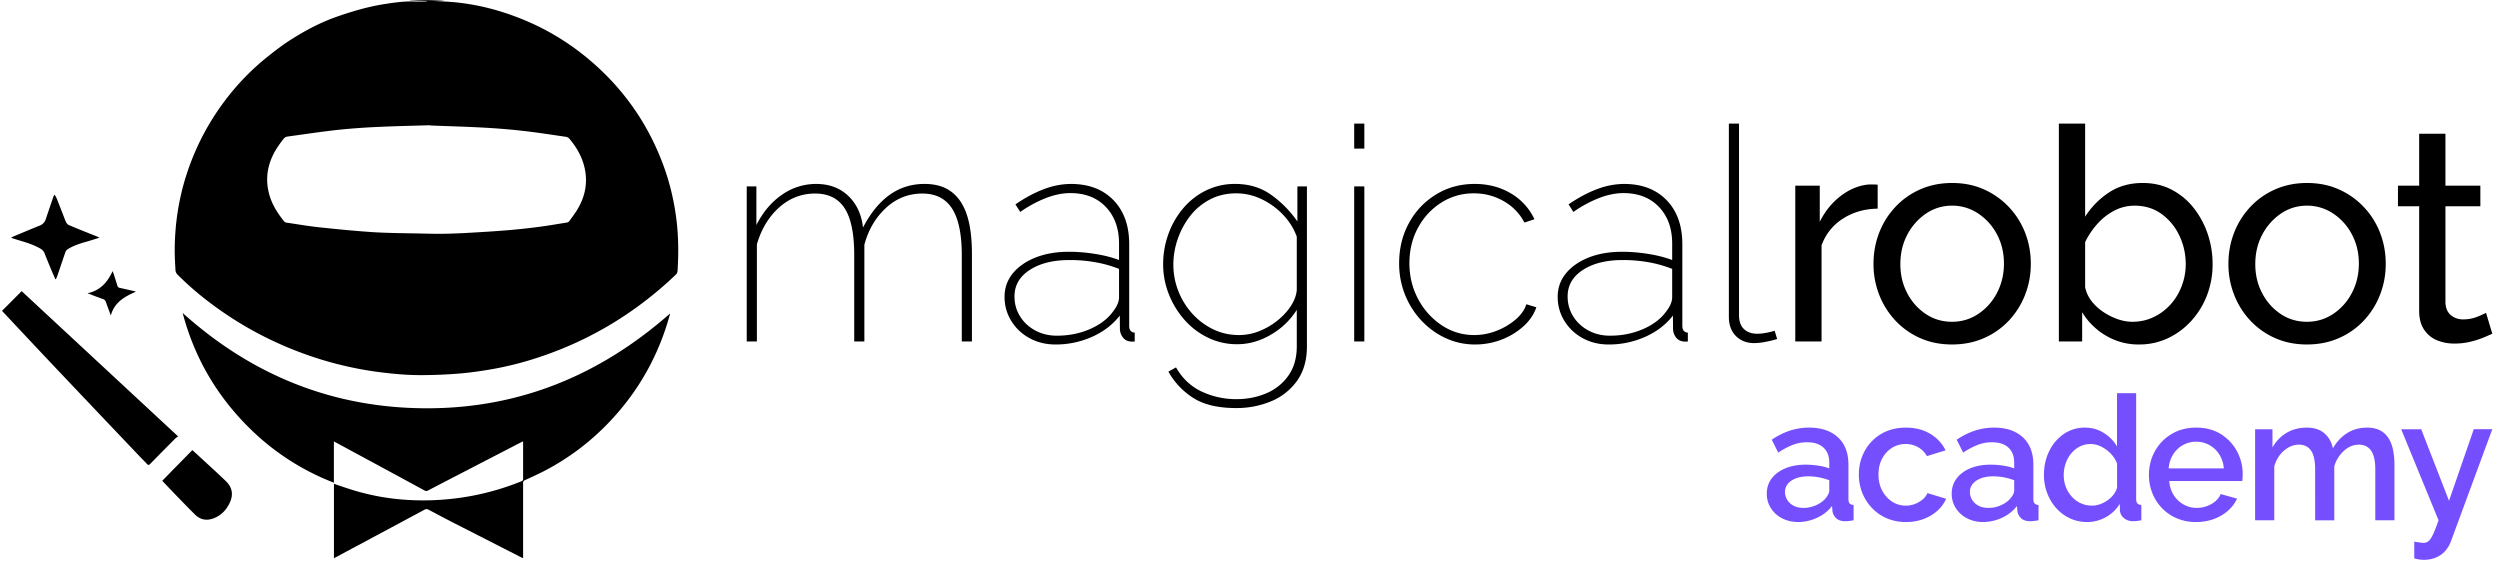
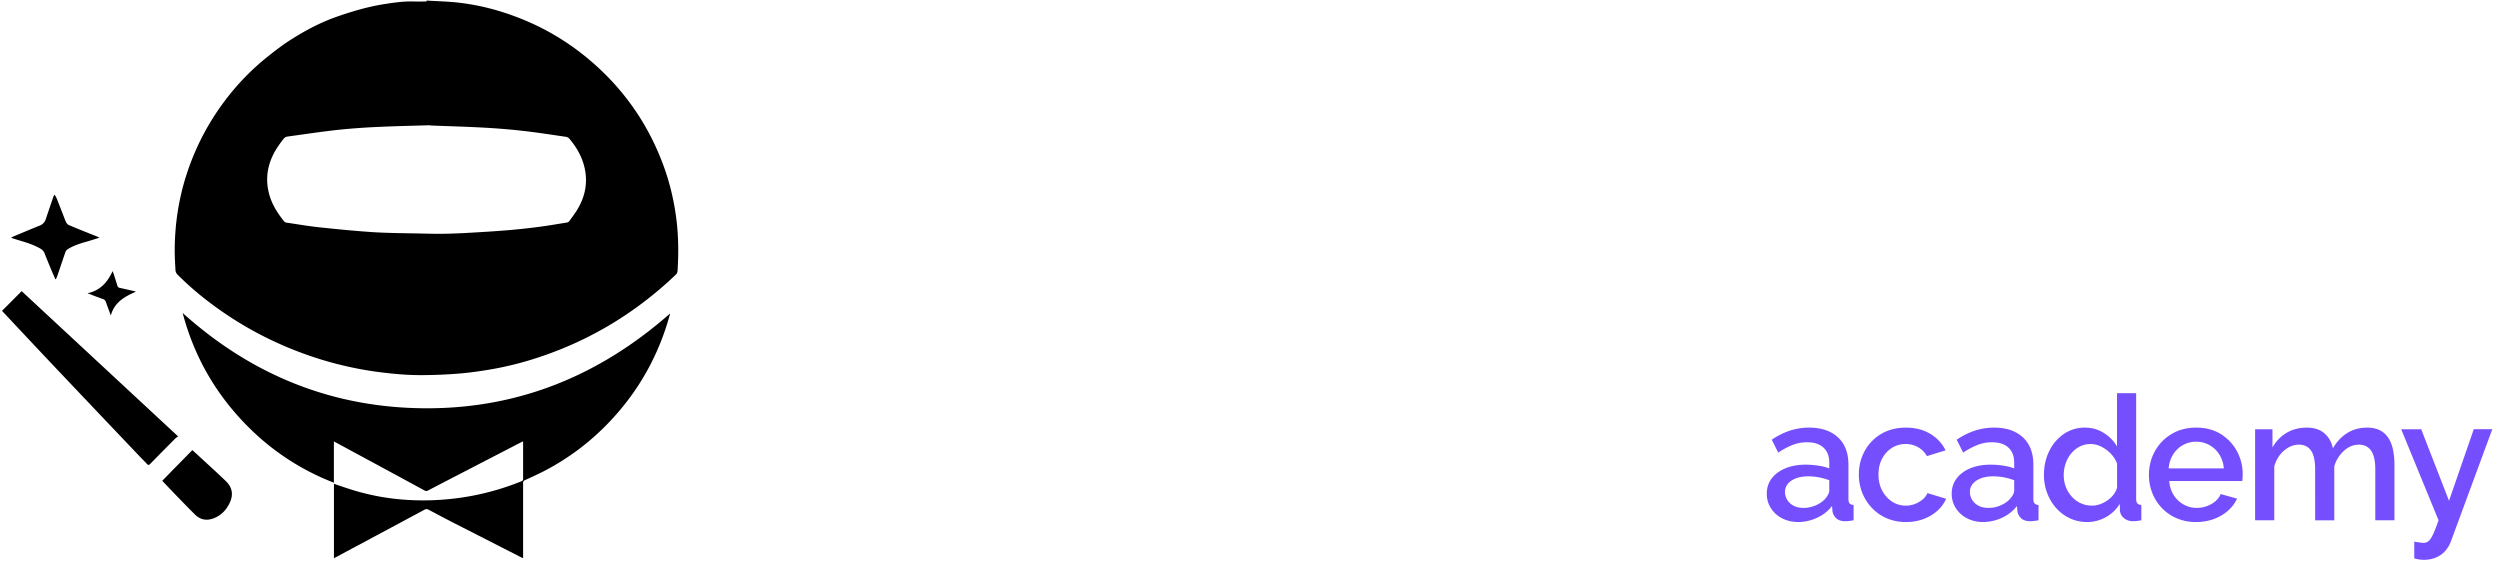
<svg xmlns="http://www.w3.org/2000/svg" width="201" height="46">
-   <path fill="none" d="M35.693 0h22.706v45.008H0V0h32.909c.02 0 .041.015.062.015a18.9 18.9 0 002.65.006c.026 0 .047-.016.072-.021zm-1.394.046v.073c-.341 0-.682.01-1.018 0-.801-.026-1.591.088-2.382.212-1.317.206-2.588.583-3.844 1.023-1.296.454-2.505 1.1-3.662 1.834-.641.408-1.251.873-1.845 1.348a19.813 19.813 0 00-3.394 3.472 20.02 20.02 0 00-3.105 5.884 19.883 19.883 0 00-.997 6.143c0 .568.026 1.131.062 1.699a.56.56 0 00.155.336c.78.785 1.612 1.503 2.49 2.175a28.591 28.591 0 003.973 2.552 29.384 29.384 0 004.892 2.046c1.628.511 3.291.873 4.986 1.09 1.09.14 2.185.238 3.28.227 1.003 0 2.01-.041 3.012-.124a29.892 29.892 0 002.645-.351 26.064 26.064 0 003.798-.966 28.819 28.819 0 005.863-2.697c1.855-1.116 3.544-2.438 5.115-3.926a.482.482 0 00.16-.336c.083-1.281.083-2.562-.062-3.838a19.635 19.635 0 00-1.028-4.485c-1.287-3.575-3.42-6.55-6.375-8.937a19.974 19.974 0 00-5.848-3.27 19.009 19.009 0 00-4.133-.998c-.904-.108-1.819-.124-2.728-.186h-.01zM14.703 25.18c.925 3.493 2.666 6.515 5.202 9.067a19.714 19.714 0 006.949 4.551v-3.316c.088.046.16.082.227.118.548.295 1.096.595 1.643.889 1.808.976 3.611 1.953 5.42 2.934.103.057.18.057.284 0 .842-.439 1.689-.878 2.536-1.317 1.416-.734 2.831-1.467 4.252-2.201.279-.144.558-.284.842-.429.005.037.011.057.011.078v2.95c0 .113-.068.15-.15.186a20.889 20.889 0 01-6.551 1.488 20.6 20.6 0 01-3.901-.119 18.731 18.731 0 01-3.28-.729c-.444-.139-.884-.299-1.328-.444v5.983c.083-.042.155-.078.222-.114.538-.289 1.07-.573 1.607-.863 1.813-.971 3.632-1.942 5.445-2.919.124-.067.217-.072.341 0a92.91 92.91 0 001.845.972c.795.413 1.596.811 2.391 1.219 1.075.547 2.144 1.095 3.219 1.643.036.02.083.031.14.051v-6.034c0-.124.041-.181.149-.232.507-.233 1.013-.46 1.509-.713a19.793 19.793 0 005.373-4.066c2.288-2.428 3.864-5.264 4.753-8.478l.031-.139c-5.611 4.939-12.089 7.635-19.591 7.62-7.491-.016-13.995-2.635-19.58-7.646l-.01.01zm-.382 9.914c-4.231-3.926-8.411-7.806-12.58-11.681-.527.532-1.049 1.054-1.576 1.581.016.021.031.042.047.057 1.467 1.56 2.934 3.126 4.407 4.686 2.102 2.221 4.215 4.438 6.323 6.659.289.305.589.604.878.914.088.093.15.099.248 0 .677-.692 1.359-1.379 2.041-2.066.062-.062.145-.098.212-.145v-.005zm-1.271 3.554s.026.031.052.057c.315.331.63.667.95.997.548.564 1.085 1.127 1.643 1.674.434.424.956.496 1.514.274.568-.227.966-.635 1.234-1.178.341-.687.254-1.281-.299-1.813-.703-.672-1.426-1.328-2.139-1.989-.171-.16-.346-.315-.543-.491l-2.412 2.459v.01zM4.453 22.442H4.5c.031-.067.072-.129.093-.201.227-.662.444-1.323.677-1.984a.48.48 0 01.191-.228c.434-.268.909-.423 1.395-.568.366-.108.733-.222 1.141-.346-.077-.041-.113-.072-.16-.088-.222-.093-.449-.181-.671-.268-.533-.217-1.07-.429-1.597-.651a.503.503 0 01-.232-.207c-.093-.176-.155-.367-.228-.553-.186-.475-.366-.95-.558-1.421-.036-.093-.103-.18-.155-.268a.36.36 0 00-.098.155c-.201.594-.408 1.183-.604 1.782a.811.811 0 01-.512.548 98.11 98.11 0 00-2.025.837c-.077.031-.15.067-.248.113.052.037.073.057.093.062.243.078.491.155.739.228.511.149 1.007.32 1.472.583.171.099.305.212.378.403.149.388.309.775.47 1.158.129.304.263.609.392.914zm4.454 2.909c.294-1.054 1.105-1.514 2.004-1.902-.046-.02-.067-.031-.083-.036-.403-.093-.8-.186-1.203-.273-.114-.026-.166-.088-.197-.186-.077-.264-.16-.533-.248-.796-.036-.109-.077-.217-.129-.367-.212.46-.454.853-.806 1.168a2.49 2.49 0 01-1.214.609c.419.171.832.326 1.245.47a.34.34 0 01.233.238c.119.346.248.687.392 1.075h.006z" />
-   <path d="M35.693 0s-.046.015-.072.021a18.9 18.9 0 01-2.65-.006c-.021 0-.042-.01-.062-.015h2.784z" />
  <path d="M34.304.046c.909.057 1.823.073 2.727.186a19.05 19.05 0 014.133.998 19.967 19.967 0 015.849 3.27c2.955 2.387 5.088 5.362 6.375 8.937.522 1.452.857 2.95 1.028 4.485.139 1.281.139 2.557.062 3.838a.486.486 0 01-.16.336 29.51 29.51 0 01-5.115 3.926 28.827 28.827 0 01-5.864 2.697 26.503 26.503 0 01-3.797.966c-.878.15-1.761.279-2.645.351a38.76 38.76 0 01-3.012.124c-1.095.006-2.19-.093-3.28-.227a28.493 28.493 0 01-4.986-1.09 29.35 29.35 0 01-4.892-2.046 28.83 28.83 0 01-3.973-2.552 24.388 24.388 0 01-2.49-2.175.59.59 0 01-.155-.336c-.031-.563-.067-1.131-.062-1.699.015-2.098.336-4.149.997-6.143a20.02 20.02 0 013.105-5.884 19.47 19.47 0 013.394-3.472c.594-.475 1.204-.94 1.844-1.348 1.158-.734 2.367-1.38 3.663-1.834 1.256-.44 2.527-.817 3.844-1.023.79-.124 1.581-.238 2.382-.212.341.01.682 0 1.017 0V.046h.011zm.299 10.023c-1.395.041-2.722.067-4.05.129a55.742 55.742 0 00-3.343.238c-1.374.15-2.743.356-4.117.547a.455.455 0 00-.279.161 9.56 9.56 0 00-.672.96c-.64 1.106-.837 2.274-.496 3.524.228.826.677 1.529 1.209 2.185a.344.344 0 00.186.088c.884.129 1.767.284 2.661.377 1.452.155 2.909.3 4.371.393 1.307.077 2.614.077 3.921.108.558.011 1.11.026 1.668.016a44.893 44.893 0 002.041-.078c1.033-.057 2.067-.119 3.1-.206a49.969 49.969 0 002.474-.264c.77-.098 1.535-.232 2.305-.356a.327.327 0 00.18-.099c.259-.361.532-.712.744-1.095.548-.976.744-2.02.512-3.125-.191-.92-.641-1.71-1.24-2.418a.463.463 0 00-.253-.15c-1.199-.176-2.392-.362-3.596-.496a56.973 56.973 0 00-3.25-.258c-1.379-.073-2.758-.109-4.076-.16v-.021z" />
  <path d="M14.703 25.18c5.585 5.011 12.089 7.631 19.58 7.646 7.501.016 13.98-2.681 19.59-7.62-.01.052-.015.098-.031.139-.888 3.214-2.469 6.05-4.753 8.478a19.769 19.769 0 01-5.372 4.066c-.496.253-1.003.481-1.509.713-.108.052-.15.108-.15.232v6.035c-.057-.021-.103-.031-.139-.052L38.7 43.174c-.795-.408-1.596-.811-2.392-1.219-.615-.32-1.229-.646-1.844-.971-.119-.068-.217-.062-.341 0-1.813.976-3.627 1.947-5.445 2.919-.538.284-1.07.573-1.607.862-.067.036-.134.067-.222.114v-5.983c.439.15.883.305 1.328.445a18.62 18.62 0 003.28.728c1.297.166 2.599.202 3.901.119a20.855 20.855 0 006.55-1.488c.083-.036.15-.072.15-.186v-2.95c0-.02-.005-.036-.01-.077-.289.144-.568.284-.842.429l-4.252 2.2c-.847.44-1.689.873-2.537 1.318-.103.057-.186.051-.284 0-1.803-.982-3.611-1.958-5.419-2.935-.548-.294-1.095-.594-1.643-.888-.067-.036-.134-.073-.227-.119v3.317a19.694 19.694 0 01-6.949-4.552c-2.537-2.552-4.278-5.574-5.202-9.067l.01-.01zm-.382 9.914c-.067.047-.15.083-.212.145-.682.687-1.364 1.374-2.041 2.066-.098.098-.16.098-.248 0-.289-.305-.589-.604-.878-.914a3606.686 3606.686 0 01-6.323-6.659c-1.473-1.555-2.94-3.121-4.407-4.686-.016-.021-.031-.041-.047-.057a470.58 470.58 0 001.576-1.581c4.174 3.875 8.354 7.755 12.58 11.681v.005zm-1.271 3.554l2.412-2.459c.197.176.372.331.543.491.713.661 1.436 1.312 2.139 1.989.553.527.64 1.126.299 1.813-.268.538-.666.951-1.234 1.178-.558.223-1.08.15-1.514-.273-.558-.548-1.1-1.116-1.643-1.674-.32-.331-.63-.662-.95-.997-.026-.026-.047-.052-.052-.057v-.011zM4.448 22.442c-.134-.305-.269-.61-.393-.914-.16-.383-.32-.77-.47-1.158-.072-.191-.206-.31-.377-.403-.465-.263-.966-.434-1.472-.583-.248-.073-.491-.15-.739-.228-.021-.005-.041-.025-.093-.062.098-.046.171-.082.248-.113.677-.279 1.348-.569 2.025-.837a.822.822 0 00.512-.548c.196-.594.403-1.188.604-1.782a.36.36 0 01.098-.155c.052.088.114.17.155.268.191.471.372.946.558 1.421.073.186.135.377.228.553.046.088.139.17.232.207a71.31 71.31 0 001.596.651c.223.093.45.175.672.268.046.016.083.047.16.088-.408.124-.77.243-1.142.346-.485.14-.966.3-1.394.568a.482.482 0 00-.192.228c-.232.661-.449 1.322-.676 1.984-.026.067-.062.134-.093.201h-.047zm4.459 2.914c-.145-.393-.274-.734-.393-1.075a.345.345 0 00-.233-.237 24.65 24.65 0 01-1.245-.471 2.49 2.49 0 001.214-.609c.347-.32.589-.708.806-1.168.052.15.099.253.13.367l.248.796c.031.103.082.165.196.186.403.087.801.18 1.204.273.02 0 .036.016.082.037-.899.392-1.715.847-2.004 1.901h-.005z" />
-   <path fill="none" d="M34.603 10.069c1.318.052 2.697.083 4.076.16 1.085.057 2.17.134 3.25.258 1.204.135 2.397.326 3.596.496a.48.48 0 01.253.15c.604.708 1.049 1.504 1.24 2.418.232 1.106.036 2.154-.512 3.126-.217.382-.49.733-.744 1.095a.285.285 0 01-.18.098c-.765.124-1.535.258-2.305.356-.821.109-1.648.197-2.474.264-1.033.083-2.067.145-3.1.207-.677.036-1.359.062-2.041.077-.558.01-1.11 0-1.668-.015-1.307-.031-2.62-.026-3.921-.109-1.457-.088-2.914-.238-4.371-.393-.889-.093-1.772-.248-2.661-.377-.067-.01-.149-.036-.186-.088-.532-.656-.981-1.358-1.209-2.185-.341-1.245-.144-2.418.496-3.523a9.46 9.46 0 01.672-.961.489.489 0 01.279-.16c1.369-.191 2.743-.398 4.117-.548a55.736 55.736 0 013.343-.238c1.328-.062 2.655-.087 4.05-.129v.021z" />
-   <path d="M78.143 27.455h-.816v-6.95c0-1.68-.26-2.924-.779-3.734-.519-.807-1.316-1.21-2.389-1.21-1.115 0-2.089.382-2.923 1.152-.834.767-1.414 1.754-1.741 2.96v7.782h-.816v-6.95c0-1.709-.255-2.96-.767-3.755-.511-.793-1.303-1.19-2.377-1.19-1.098 0-2.066.376-2.901 1.128-.836.753-1.43 1.74-1.781 2.96v7.807h-.816v-12.47h.776v3.106c.538-1.055 1.227-1.869 2.068-2.442a4.768 4.768 0 012.741-.86c1.04 0 1.898.317 2.573.955.674.638 1.071 1.487 1.19 2.55.61-1.17 1.325-2.047 2.144-2.63.82-.584 1.754-.876 2.803-.876.669 0 1.242.12 1.717.357.475.24.869.595 1.183 1.067.313.472.544 1.06.691 1.762.147.705.22 1.514.22 2.432v7.05zm2.625-3.585a2.9 2.9 0 01.665-1.896c.444-.538 1.053-.962 1.827-1.269.775-.308 1.671-.462 2.689-.462.674 0 1.371.057 2.09.171.72.113 1.364.277 1.932.492v-1.314c0-1.226-.354-2.21-1.064-2.954-.709-.742-1.662-1.113-2.857-1.113-.612 0-1.259.131-1.942.391a9.802 9.802 0 00-2.08 1.125l-.387-.61c.803-.549 1.575-.96 2.314-1.232a6.138 6.138 0 012.144-.41c1.435 0 2.575.433 3.421 1.302.845.87 1.268 2.052 1.268 3.547V26.2c0 .18.039.313.118.402a.434.434 0 00.325.138v.716a2.638 2.638 0 01-.283.006.746.746 0 01-.171-.024.832.832 0 01-.535-.36 1.149 1.149 0 01-.201-.627l-.01-1.077c-.569.73-1.313 1.3-2.231 1.708a7.13 7.13 0 01-2.94.615c-.769 0-1.462-.17-2.08-.507a3.89 3.89 0 01-1.469-1.382 3.606 3.606 0 01-.543-1.938zm8.789 1.08c.141-.188.246-.372.313-.553.068-.18.101-.344.101-.49V21.62a9.681 9.681 0 00-1.912-.538 11.746 11.746 0 00-2.056-.175c-1.326 0-2.397.266-3.214.798-.816.531-1.224 1.241-1.224 2.13 0 .578.146 1.105.438 1.584.292.477.698.86 1.217 1.143.52.285 1.104.427 1.753.427.987 0 1.893-.187 2.72-.558.827-.372 1.449-.867 1.864-1.482zm9.916 2.725a5.294 5.294 0 01-2.388-.544 6.006 6.006 0 01-1.893-1.463 6.94 6.94 0 01-1.236-2.062 6.513 6.513 0 01-.439-2.352c0-.843.14-1.65.42-2.429a6.66 6.66 0 011.191-2.076 5.67 5.67 0 011.836-1.436 5.225 5.225 0 012.342-.525c1.117 0 2.085.293 2.905.883a8.686 8.686 0 012.099 2.134v-2.82h.767v12.86c0 1.108-.265 2.032-.795 2.772a4.773 4.773 0 01-2.094 1.65 7.185 7.185 0 01-2.79.541c-1.459 0-2.611-.27-3.456-.812a5.914 5.914 0 01-2.003-2.119l.614-.338c.509.888 1.197 1.536 2.065 1.943a6.5 6.5 0 002.78.61c.882 0 1.692-.16 2.429-.478a4.088 4.088 0 001.769-1.427c.443-.634.665-1.415.665-2.342v-2.932a6.015 6.015 0 01-2.08 1.996c-.871.511-1.774.766-2.708.766zm.133-.737c.563 0 1.109-.104 1.639-.316a5.635 5.635 0 001.457-.846c.441-.352.8-.74 1.079-1.166.278-.424.438-.852.48-1.279v-4.305a5.03 5.03 0 00-1.141-1.8 5.859 5.859 0 00-1.731-1.234 4.686 4.686 0 00-1.994-.447c-.792 0-1.504.168-2.135.503a4.848 4.848 0 00-1.589 1.34 6.445 6.445 0 00-.988 1.847 6.245 6.245 0 00-.345 2.028 5.8 5.8 0 00.403 2.146 5.93 5.93 0 001.131 1.82 5.397 5.397 0 001.683 1.254c.636.304 1.32.455 2.051.455zm9.271.517v-12.47h.816v12.47h-.816zm0-15.509v-2.01h.816v2.01h-.816zm9.713 15.75a5.543 5.543 0 01-2.371-.517 6.234 6.234 0 01-1.949-1.418 6.584 6.584 0 01-1.311-2.079 6.73 6.73 0 01-.468-2.515c0-1.197.264-2.277.792-3.239a6.036 6.036 0 012.175-2.292c.922-.566 1.958-.848 3.108-.848 1.079 0 2.044.251 2.894.752a4.722 4.722 0 011.909 2.086l-.806.268a4.193 4.193 0 00-1.668-1.723 4.741 4.741 0 00-2.397-.626 4.79 4.79 0 00-2.614.743 5.388 5.388 0 00-1.872 2.016c-.463.848-.695 1.802-.695 2.863 0 1.046.236 2.007.707 2.885a5.737 5.737 0 001.893 2.101c.791.523 1.66.785 2.605.785.623 0 1.23-.115 1.819-.349a5.285 5.285 0 001.534-.917c.433-.379.713-.782.841-1.21l.806.242c-.192.57-.539 1.081-1.04 1.535a5.602 5.602 0 01-1.762 1.068 5.908 5.908 0 01-2.13.39zm6.65-3.826a2.9 2.9 0 01.665-1.896c.444-.538 1.053-.962 1.827-1.269.775-.308 1.671-.462 2.689-.462.674 0 1.371.057 2.09.171.72.113 1.364.277 1.932.492v-1.314c0-1.226-.354-2.21-1.064-2.954-.709-.742-1.662-1.113-2.857-1.113-.612 0-1.259.131-1.942.391a9.802 9.802 0 00-2.08 1.125l-.387-.61c.803-.549 1.575-.96 2.314-1.232a6.138 6.138 0 012.144-.41c1.435 0 2.575.433 3.421 1.302.845.87 1.268 2.052 1.268 3.547V26.2c0 .18.039.313.118.402a.434.434 0 00.325.138v.716a2.638 2.638 0 01-.283.006.746.746 0 01-.171-.024.832.832 0 01-.535-.36 1.149 1.149 0 01-.201-.627l-.01-1.077c-.569.73-1.313 1.3-2.231 1.708a7.13 7.13 0 01-2.94.615c-.769 0-1.462-.17-2.08-.507a3.89 3.89 0 01-1.469-1.382 3.606 3.606 0 01-.543-1.938zm8.789 1.08c.141-.188.246-.372.313-.553.068-.18.101-.344.101-.49V21.62a9.681 9.681 0 00-1.912-.538 11.746 11.746 0 00-2.056-.175c-1.326 0-2.397.266-3.214.798-.816.531-1.224 1.241-1.224 2.13 0 .578.146 1.105.438 1.584.292.477.698.86 1.217 1.143.52.285 1.104.427 1.753.427.987 0 1.893-.187 2.72-.558.827-.372 1.449-.867 1.864-1.482zm4.972-15.014h.816v15.385c0 .51.134.89.402 1.14.268.248.621.372 1.058.372.209 0 .444-.023.703-.07.26-.047.493-.104.701-.172l.203.663c-.238.08-.54.155-.905.225a5.015 5.015 0 01-.929.107c-.613 0-1.107-.19-1.484-.572-.377-.383-.565-.894-.565-1.536V9.936zm11.964 6.84c-1.056.015-1.988.284-2.796.804a4.218 4.218 0 00-1.716 2.148v7.727h-2.112V14.928h1.968v2.904c.432-.865 1.004-1.564 1.716-2.1.712-.537 1.46-.837 2.244-.9h.408c.112 0 .208.007.288.023v1.921zm5.976 10.92c-.944 0-1.8-.173-2.568-.517a6.093 6.093 0 01-1.992-1.415 6.43 6.43 0 01-1.296-2.072 6.773 6.773 0 01-.456-2.477c0-.885.152-1.718.456-2.5a6.414 6.414 0 011.296-2.07 6.047 6.047 0 012.004-1.417c.776-.345 1.632-.516 2.568-.516.936 0 1.788.171 2.556.516a6.215 6.215 0 012.004 1.416 6.313 6.313 0 011.308 2.071c.304.782.456 1.615.456 2.5 0 .87-.152 1.695-.456 2.477a6.43 6.43 0 01-1.296 2.072 6.059 6.059 0 01-2.004 1.415c-.776.344-1.636.517-2.58.517zm-4.152-6.459c0 .866.188 1.651.564 2.354a4.45 4.45 0 001.5 1.668c.624.41 1.32.612 2.088.612s1.468-.208 2.1-.624a4.486 4.486 0 001.512-1.692c.376-.71.564-1.5.564-2.363 0-.865-.188-1.649-.564-2.353a4.51 4.51 0 00-1.516-1.68 3.742 3.742 0 00-2.096-.624c-.768 0-1.465.214-2.092.638a4.642 4.642 0 00-1.5 1.693c-.373.702-.56 1.493-.56 2.371zm19.176 6.459a5.088 5.088 0 01-2.664-.72 5.46 5.46 0 01-1.896-1.873v2.352h-1.872V9.936h2.112v7.487a6.516 6.516 0 011.944-1.967c.768-.497 1.664-.744 2.688-.744.864 0 1.64.18 2.328.54.688.36 1.276.847 1.764 1.463a6.93 6.93 0 011.128 2.09 7.5 7.5 0 01.396 2.435 6.9 6.9 0 01-.444 2.483 6.482 6.482 0 01-1.26 2.064 5.955 5.955 0 01-1.884 1.404 5.4 5.4 0 01-2.34.505zm-.528-1.825c.624 0 1.2-.128 1.728-.383a4.38 4.38 0 001.368-1.032c.384-.432.68-.929.888-1.489a4.915 4.915 0 00.312-1.727c0-.817-.172-1.584-.516-2.304a4.457 4.457 0 00-1.44-1.74c-.616-.44-1.332-.66-2.148-.66-.592 0-1.144.136-1.656.407a4.84 4.84 0 00-1.356 1.07 6.292 6.292 0 00-.972 1.451v3.624c.08.4.248.767.504 1.104.256.335.568.628.936.875a5.18 5.18 0 001.164.59c.408.142.804.214 1.188.214zm14.04 1.825c-.944 0-1.8-.173-2.568-.517a6.093 6.093 0 01-1.992-1.415 6.43 6.43 0 01-1.296-2.072 6.773 6.773 0 01-.456-2.477c0-.885.152-1.718.456-2.5a6.414 6.414 0 011.296-2.07 6.047 6.047 0 012.004-1.417c.776-.345 1.632-.516 2.568-.516.936 0 1.788.171 2.556.516a6.215 6.215 0 012.004 1.416 6.312 6.312 0 011.308 2.071c.304.782.456 1.615.456 2.5 0 .87-.152 1.695-.456 2.477a6.43 6.43 0 01-1.296 2.072 6.06 6.06 0 01-2.004 1.415c-.776.344-1.636.517-2.58.517zm-4.152-6.459c0 .866.188 1.651.564 2.354a4.45 4.45 0 001.5 1.668c.624.41 1.32.612 2.088.612s1.468-.208 2.1-.624a4.486 4.486 0 001.512-1.692c.376-.71.564-1.5.564-2.363 0-.865-.188-1.649-.564-2.353a4.51 4.51 0 00-1.516-1.68 3.742 3.742 0 00-2.096-.624c-.768 0-1.465.214-2.092.638a4.642 4.642 0 00-1.5 1.693c-.373.702-.56 1.493-.56 2.371zm19.056 5.594c-.176.08-.416.185-.72.313a6.973 6.973 0 01-1.056.335c-.4.096-.824.144-1.272.144-.512 0-.984-.09-1.416-.275a2.27 2.27 0 01-1.032-.865c-.256-.392-.384-.883-.384-1.476v-8.424h-1.704v-1.655h1.704v-4.176h2.112v4.176h2.808v1.655h-2.808v7.777c.032.448.184.78.456.995.272.217.592.324.96.324.416 0 .8-.072 1.152-.215a7.16 7.16 0 00.696-.313l.504 1.68z" />
  <path fill="#754ffe" d="M142.05 39.692c0-.472.133-.883.4-1.232.267-.348.635-.619 1.105-.812.47-.193 1.012-.289 1.628-.289.32 0 .65.025.99.076.341.05.641.125.901.226v-.466c0-.513-.154-.915-.46-1.203-.307-.289-.75-.433-1.33-.433-.404 0-.789.071-1.155.213a6.2 6.2 0 00-1.16.618l-.518-1.038a5.93 5.93 0 011.457-.729 4.92 4.92 0 011.543-.242c.984 0 1.757.26 2.32.78.562.521.843 1.255.843 2.203v2.734c0 .172.032.296.095.372.064.076.171.12.321.131v1.23a6.562 6.562 0 01-.379.055 2.73 2.73 0 01-.28.02c-.33 0-.578-.082-.745-.244a.963.963 0 01-.296-.56l-.034-.419a3.16 3.16 0 01-1.222.953 3.608 3.608 0 01-1.493.335c-.485 0-.92-.1-1.305-.303a2.31 2.31 0 01-.902-.82 2.131 2.131 0 01-.325-1.156zm4.663.446a1.73 1.73 0 00.263-.366.733.733 0 00.098-.328v-.83a4.823 4.823 0 00-1.67-.318c-.559 0-1.014.114-1.365.342-.35.23-.527.537-.527.926 0 .211.058.415.173.61a1.3 1.3 0 00.505.477c.222.123.494.184.816.184.334 0 .656-.066.964-.198.308-.132.556-.298.743-.499zm6.532 1.833a3.847 3.847 0 01-1.554-.303 3.59 3.59 0 01-1.195-.836 3.8 3.8 0 01-.773-1.22 3.909 3.909 0 01-.272-1.453c0-.686.155-1.316.464-1.888a3.56 3.56 0 011.317-1.374c.57-.344 1.236-.516 2.002-.516.755 0 1.408.167 1.96.5.551.333.962.775 1.231 1.327l-1.502.465a1.848 1.848 0 00-.71-.719 2 2 0 00-1.004-.255c-.404 0-.772.105-1.103.315-.33.211-.594.5-.787.87-.194.367-.29.793-.29 1.275 0 .474.098.9.295 1.276.197.377.462.674.793.892a1.97 1.97 0 001.103.326c.26 0 .506-.045.741-.134.234-.09.442-.212.623-.365a1.32 1.32 0 00.382-.508l1.503.454a2.795 2.795 0 01-.706.965c-.31.28-.68.501-1.105.663a3.939 3.939 0 01-1.413.243zm3.672-2.279c0-.472.134-.883.401-1.232.267-.348.635-.619 1.105-.812.47-.193 1.012-.289 1.628-.289.32 0 .65.025.99.076.341.05.641.125.901.226v-.466c0-.513-.154-.915-.46-1.203-.307-.289-.75-.433-1.33-.433-.404 0-.789.071-1.155.213a6.2 6.2 0 00-1.16.618l-.518-1.038a5.93 5.93 0 011.457-.729 4.92 4.92 0 011.543-.242c.984 0 1.757.26 2.32.78.562.521.843 1.255.843 2.203v2.734c0 .172.032.296.095.372.064.076.171.12.321.131v1.23a6.562 6.562 0 01-.379.055 2.73 2.73 0 01-.28.02c-.33 0-.578-.082-.745-.244a.963.963 0 01-.296-.56l-.034-.419a3.16 3.16 0 01-1.222.953 3.608 3.608 0 01-1.493.335c-.485 0-.92-.1-1.305-.303a2.31 2.31 0 01-.902-.82 2.131 2.131 0 01-.325-1.156zm4.664.446c.11-.119.197-.24.263-.366a.734.734 0 00.098-.328v-.83a4.823 4.823 0 00-1.67-.318c-.559 0-1.014.114-1.365.342-.35.23-.527.537-.527.926 0 .211.058.415.173.61a1.3 1.3 0 00.505.477c.222.123.494.184.816.184.334 0 .656-.066.964-.198.308-.132.556-.298.743-.499zm2.752-1.96c0-.698.141-1.335.424-1.909a3.52 3.52 0 011.17-1.374 2.93 2.93 0 011.703-.514c.564 0 1.072.145 1.525.434a3.16 3.16 0 011.052 1.073v-4.277h1.54v8.487c0 .172.032.296.096.372.064.076.17.12.321.131v1.23a4.153 4.153 0 01-.67.074c-.287 0-.53-.084-.729-.252a.848.848 0 01-.323-.606l-.012-.54a2.955 2.955 0 01-1.132 1.08 3.073 3.073 0 01-1.482.384c-.504 0-.968-.099-1.393-.297a3.376 3.376 0 01-1.106-.824 3.848 3.848 0 01-.726-1.212 4.108 4.108 0 01-.258-1.46zm5.878 1.027v-1.93a2.224 2.224 0 00-.503-.798 2.8 2.8 0 00-.768-.567 1.89 1.89 0 00-.848-.21c-.328 0-.625.068-.89.207a2.187 2.187 0 00-.686.56c-.19.233-.337.5-.439.797a2.876 2.876 0 00-.153.937c0 .336.057.652.171.95.114.295.275.557.482.784a2.157 2.157 0 001.627.718c.204 0 .411-.037.622-.109.211-.073.411-.175.602-.305.19-.13.355-.285.493-.463.138-.179.235-.369.29-.57zm6.355 2.766a3.881 3.881 0 01-1.552-.3 3.633 3.633 0 01-1.967-2.032 3.885 3.885 0 01-.272-1.447c0-.695.158-1.33.473-1.904a3.666 3.666 0 011.331-1.384c.571-.348 1.237-.523 1.998-.523.767 0 1.43.176 1.986.527.558.351.988.81 1.293 1.378a3.84 3.84 0 01.456 1.841c0 .103-.003.205-.01.306a2.35 2.35 0 01-.027.242h-5.869c.034.43.154.807.36 1.131a2.2 2.2 0 00.8.758c.327.181.677.271 1.051.271.413 0 .804-.102 1.17-.306.367-.203.617-.473.753-.809l1.32.37c-.166.362-.41.685-.73.97a3.555 3.555 0 01-1.135.668 4.075 4.075 0 01-1.429.243zm-2.205-4.31h4.435a2.41 2.41 0 00-.362-1.12 2.24 2.24 0 00-.794-.756 2.154 2.154 0 00-1.072-.27c-.386 0-.739.09-1.062.27a2.183 2.183 0 00-.788.755 2.453 2.453 0 00-.357 1.121zm18.152 4.17h-1.54v-4.1c0-.679-.112-1.179-.337-1.5-.226-.32-.55-.48-.976-.48-.432 0-.832.161-1.199.485a2.67 2.67 0 00-.784 1.256v4.34h-1.54V37.73c0-.686-.11-1.187-.333-1.504-.22-.317-.544-.476-.969-.476-.425 0-.823.16-1.194.475-.37.317-.634.736-.79 1.256v4.35h-1.54v-7.32h1.395v1.465c.29-.51.672-.905 1.144-1.18.472-.277 1.01-.415 1.613-.415.607 0 1.086.16 1.438.475.352.316.572.714.66 1.195.312-.54.701-.954 1.165-1.24.465-.286.993-.43 1.584-.43.435 0 .794.08 1.08.24.286.158.51.376.673.652.163.276.28.594.347.952.07.358.103.737.103 1.135v4.471zm1.594 1.719l.413.065c.135.02.244.03.327.03a.63.63 0 00.413-.143c.116-.096.235-.275.358-.538.122-.263.27-.64.442-1.133l-3.004-7.32h1.61l2.235 5.753 1.99-5.754h1.49l-3.327 9.015c-.096.271-.242.52-.439.748-.196.228-.44.407-.733.538a2.465 2.465 0 01-1.018.197 2.642 2.642 0 01-.757-.113V43.55z" />
</svg>